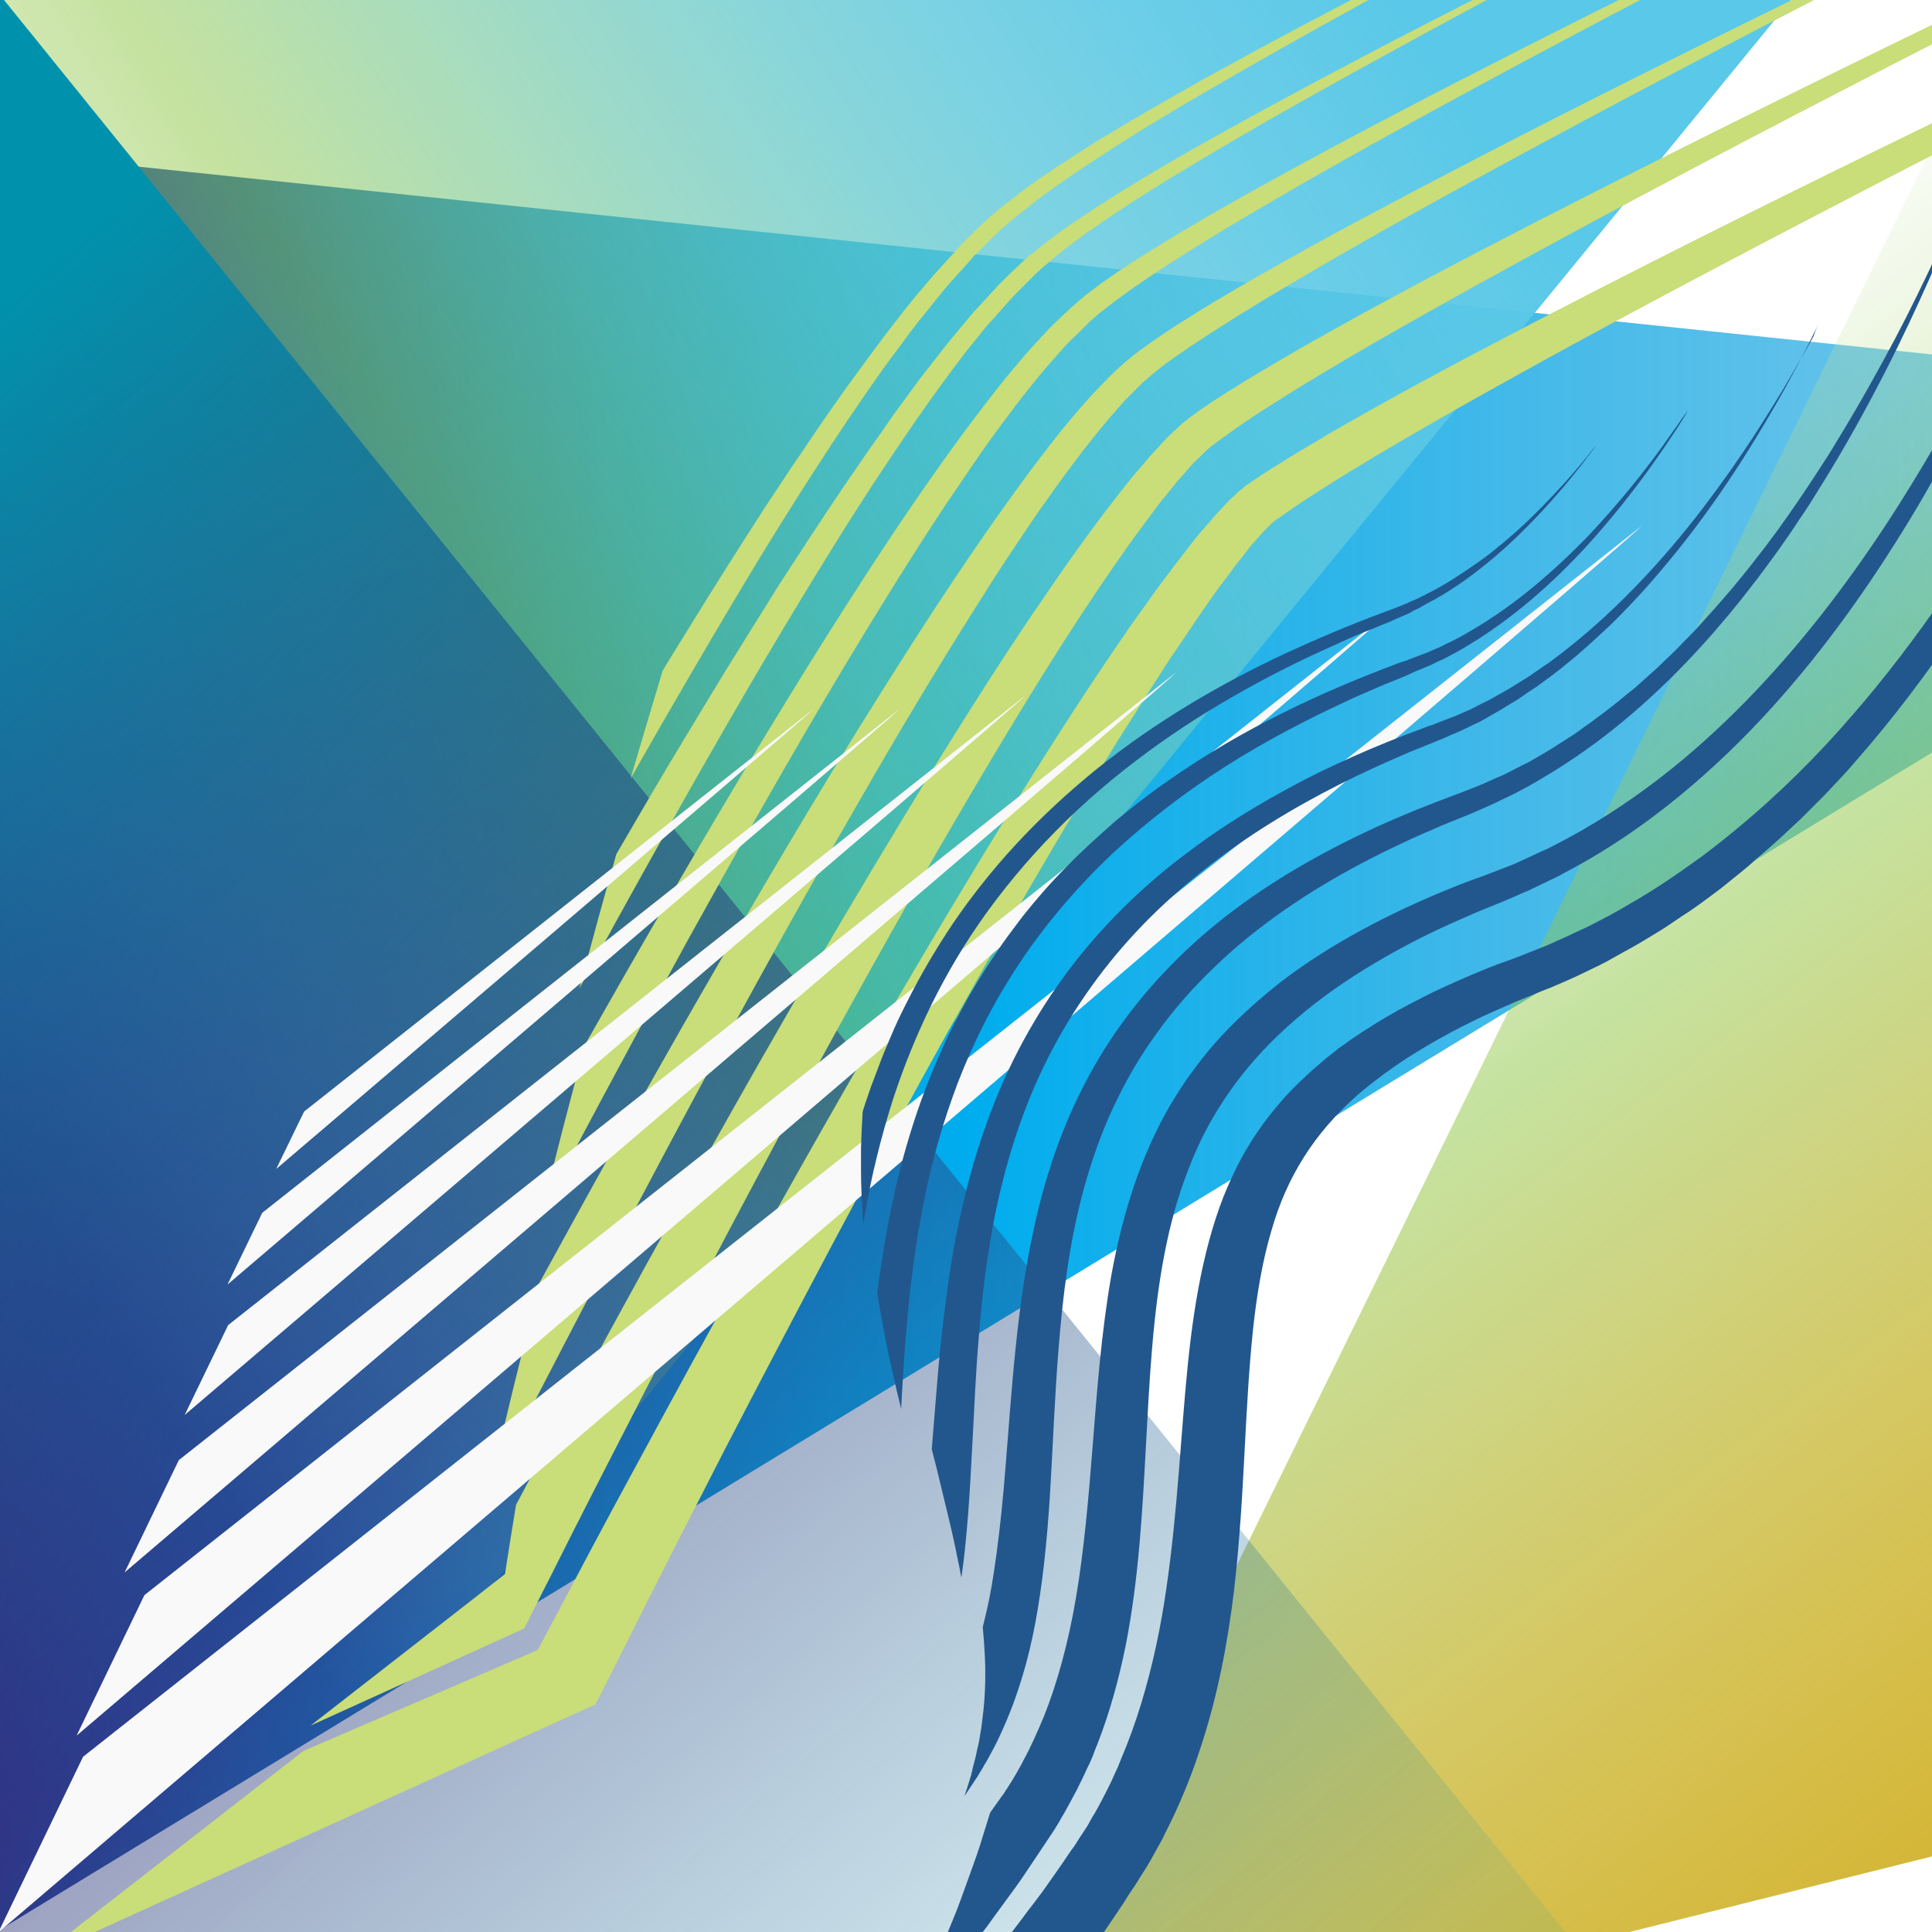
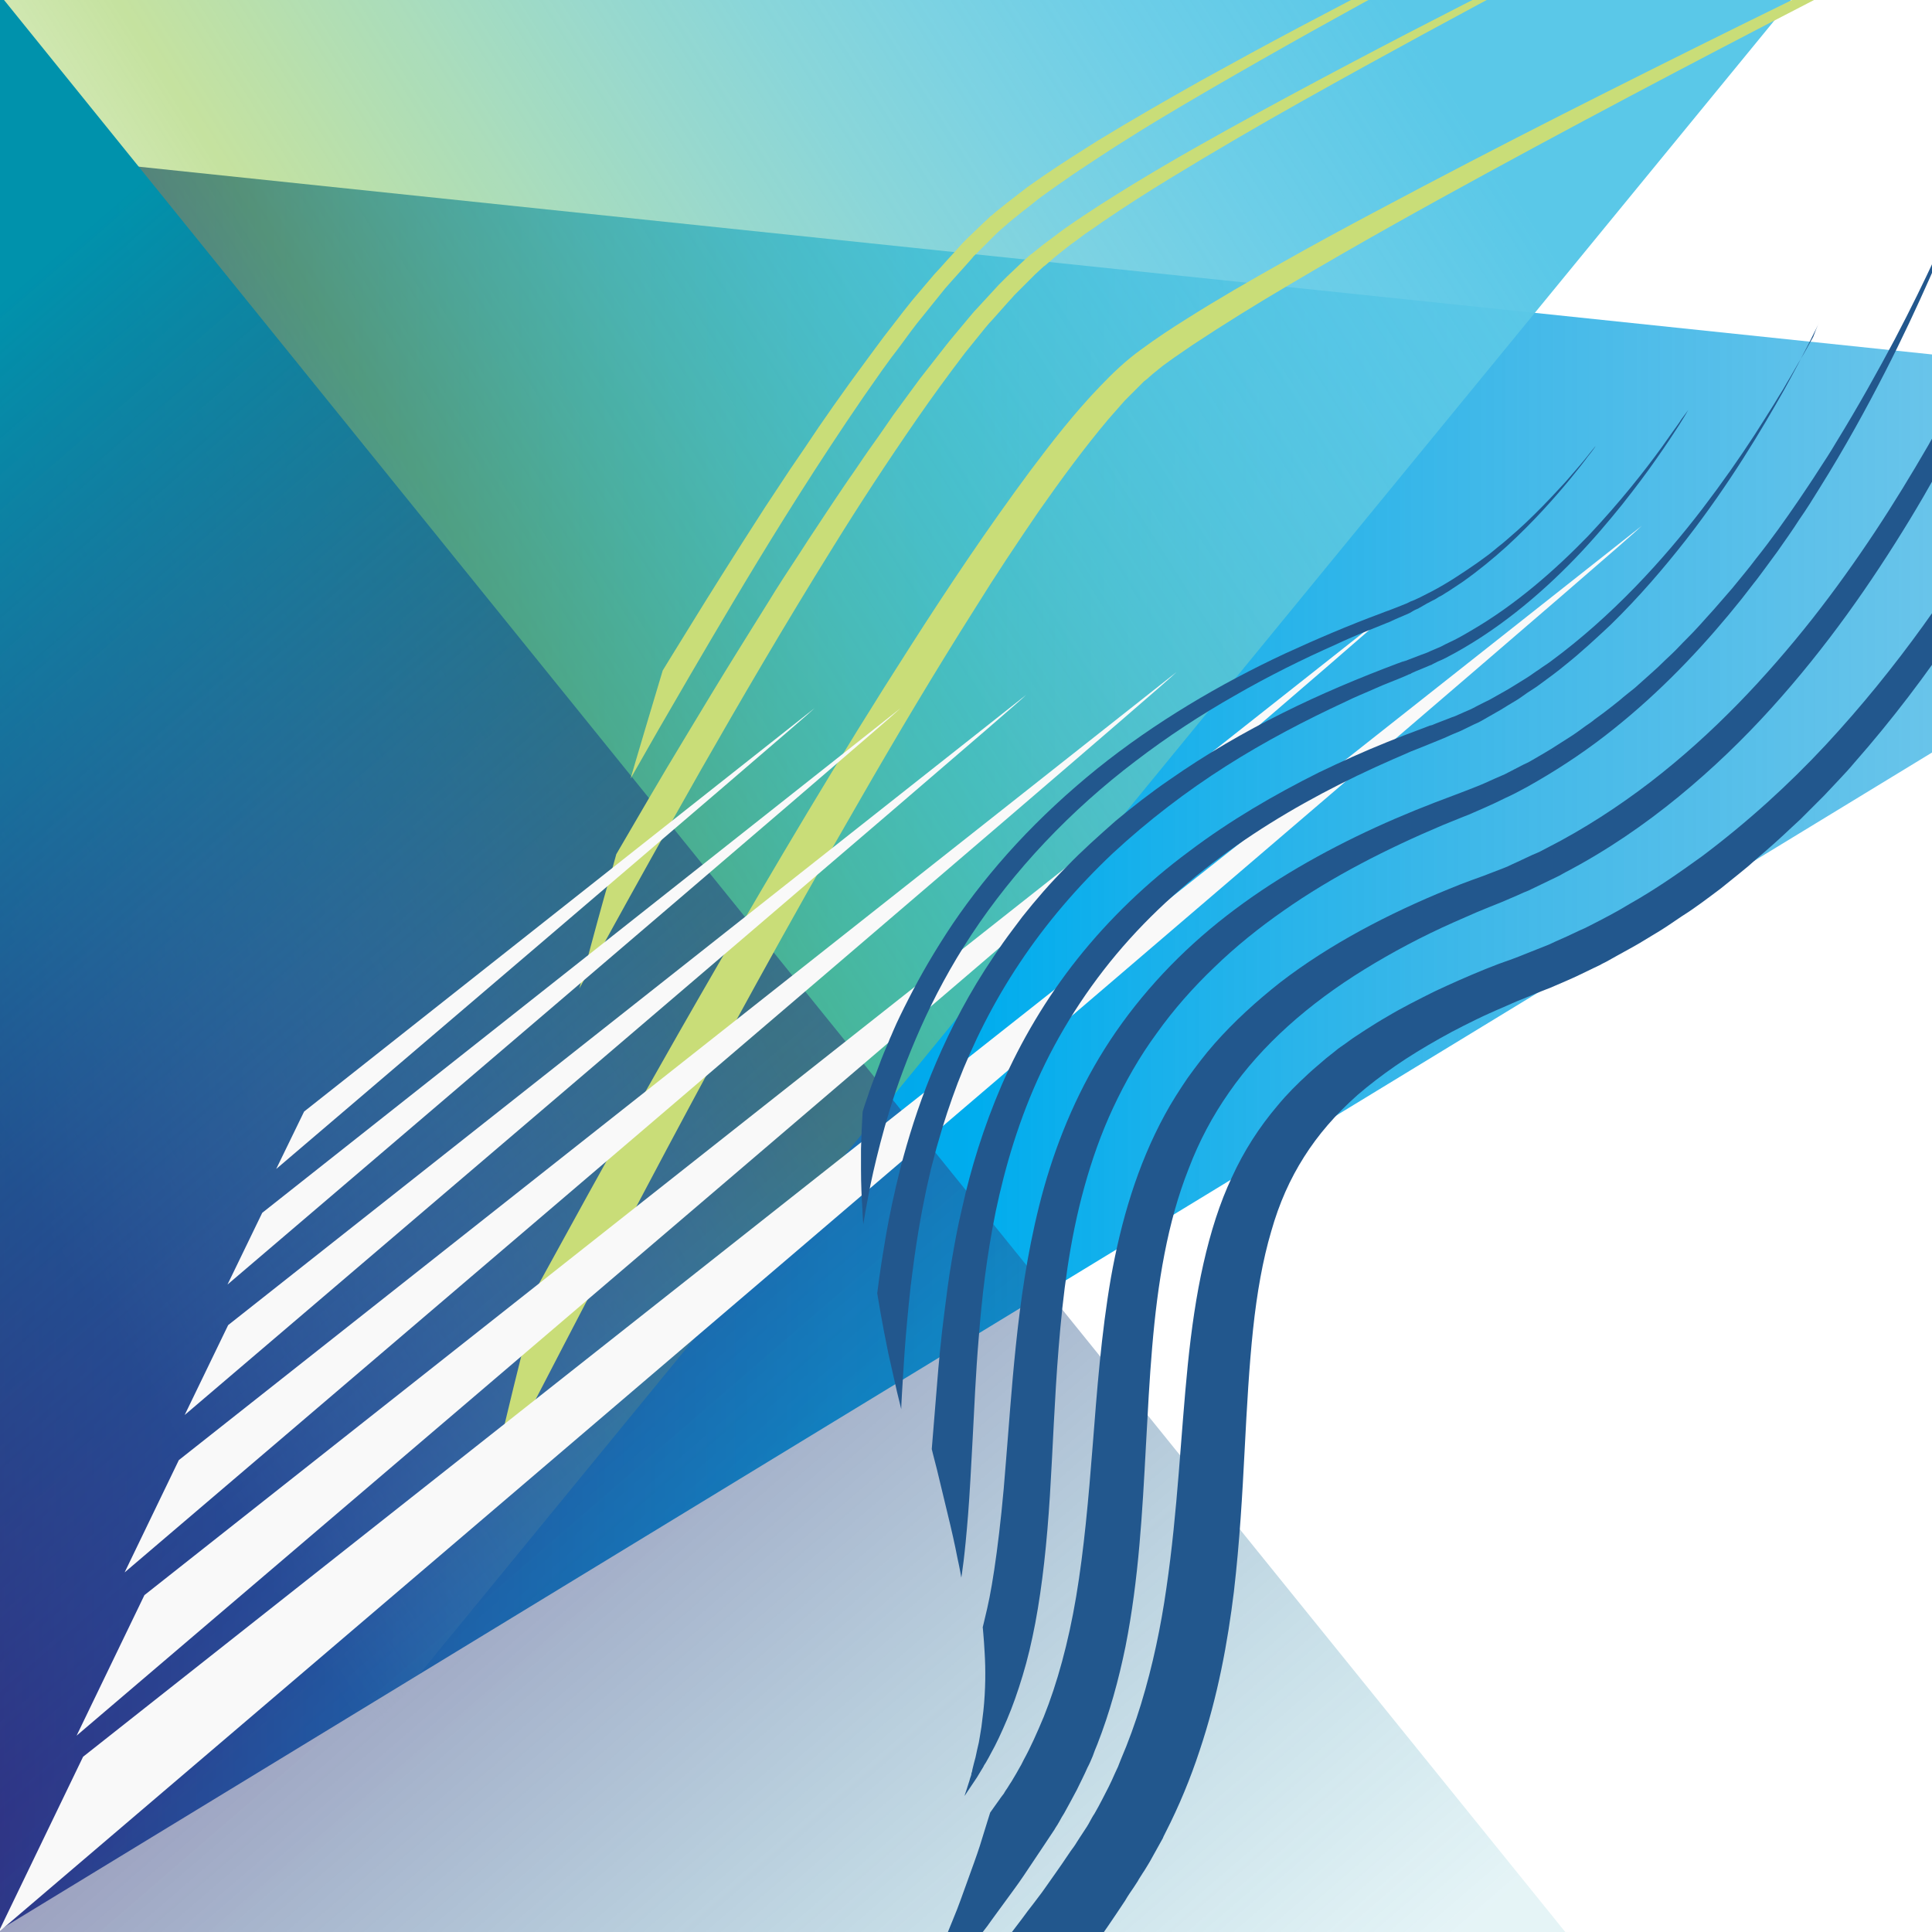
<svg xmlns="http://www.w3.org/2000/svg" version="1.1" x="0px" y="0px" width="595.3px" height="595.3px" viewBox="0 0 595.3 595.3" enable-background="new 0 0 595.3 595.3" xml:space="preserve">
  <g id="Hintergrund_weiss">
    <rect x="-228.4" y="-216.4" fill="#FFFFFF" width="1090.4" height="1013.9" />
  </g>
  <g id="Türkis">
    <linearGradient id="SVGID_1_" gradientUnits="userSpaceOnUse" x1="-9.738" y1="323.273" x2="767.092" y2="323.273">
      <stop offset="0" style="stop-color:#2E3191" />
      <stop offset="1.748083e-02" style="stop-color:#2B3997" />
      <stop offset="0.143" style="stop-color:#196ABC" />
      <stop offset="0.254" style="stop-color:#0B8FD7" />
      <stop offset="0.343" style="stop-color:#03A5E8" />
      <stop offset="0.4" style="stop-color:#00ADEE" />
      <stop offset="0.467" style="stop-color:#0AACEA;stop-opacity:0.945" />
      <stop offset="0.609" style="stop-color:#1AAAE4;stop-opacity:0.826" />
      <stop offset="0.773" style="stop-color:#23A9E1;stop-opacity:0.69" />
      <stop offset="1" style="stop-color:#26A9E0;stop-opacity:0.5" />
    </linearGradient>
    <polygon fill="url(#SVGID_1_)" points="-8.5,46 -9.7,600.5 767.1,127.2  " />
  </g>
  <g id="Gelb">
    <linearGradient id="SVGID_2_" gradientUnits="userSpaceOnUse" x1="298.128" y1="326.034" x2="798.505" y2="326.034" gradientTransform="matrix(0.604 0.797 -0.797 0.604 446.229 -276.253)">
      <stop offset="0" style="stop-color:#FFFFFF;stop-opacity:0.1" />
      <stop offset="1.661025e-02" style="stop-color:#F8FCF4;stop-opacity:0.117" />
      <stop offset="0.118" style="stop-color:#D2E8B4;stop-opacity:0.219" />
      <stop offset="0.211" style="stop-color:#B3D982;stop-opacity:0.312" />
      <stop offset="0.292" style="stop-color:#9DCE5D;stop-opacity:0.393" />
      <stop offset="0.357" style="stop-color:#90C747;stop-opacity:0.458" />
      <stop offset="0.399" style="stop-color:#8BC53F;stop-opacity:0.5" />
      <stop offset="0.473" style="stop-color:#A0BF39;stop-opacity:0.562" />
      <stop offset="0.577" style="stop-color:#B6B933;stop-opacity:0.648" />
      <stop offset="0.69" style="stop-color:#C6B52E;stop-opacity:0.743" />
      <stop offset="0.82" style="stop-color:#CFB32C;stop-opacity:0.85" />
      <stop offset="1" style="stop-color:#D2B22B" />
    </linearGradient>
-     <polygon fill="url(#SVGID_2_)" points="675.4,552 301.1,645.5 642.5,-50.9  " />
  </g>
  <g id="Grün_1_">
    <linearGradient id="SVGID_3_" gradientUnits="userSpaceOnUse" x1="-11.227" y1="339.144" x2="457.158" y2="43.065">
      <stop offset="0" style="stop-color:#FFFFFF;stop-opacity:0" />
      <stop offset="1.663595e-02" style="stop-color:#F8FCF4;stop-opacity:2.082419e-02" />
      <stop offset="0.119" style="stop-color:#D2E8B4;stop-opacity:0.149" />
      <stop offset="0.212" style="stop-color:#B3D982;stop-opacity:0.265" />
      <stop offset="0.292" style="stop-color:#9DCE5D;stop-opacity:0.366" />
      <stop offset="0.358" style="stop-color:#90C747;stop-opacity:0.448" />
      <stop offset="0.399" style="stop-color:#8BC53F;stop-opacity:0.5" />
      <stop offset="0.418" style="stop-color:#87C54D;stop-opacity:0.516" />
      <stop offset="0.482" style="stop-color:#7BC676;stop-opacity:0.569" />
      <stop offset="0.549" style="stop-color:#71C799;stop-opacity:0.625" />
      <stop offset="0.62" style="stop-color:#69C7B6;stop-opacity:0.683" />
      <stop offset="0.695" style="stop-color:#62C8CC;stop-opacity:0.746" />
      <stop offset="0.777" style="stop-color:#5EC8DC;stop-opacity:0.814" />
      <stop offset="0.87" style="stop-color:#5BC8E5;stop-opacity:0.892" />
      <stop offset="1" style="stop-color:#5AC8E8" />
    </linearGradient>
    <polygon fill="url(#SVGID_3_)" points="559.2,-8.9 -11,687 -11,-9  " />
  </g>
  <g id="dunkel_Blau">
    <linearGradient id="SVGID_4_" gradientUnits="userSpaceOnUse" x1="-105.678" y1="182.606" x2="337.05" y2="695.302">
      <stop offset="1.443200e-03" style="stop-color:#0092AC" />
      <stop offset="0.528" style="stop-color:#333377;stop-opacity:0.5" />
      <stop offset="0.999" style="stop-color:#0092AC;stop-opacity:0.1" />
    </linearGradient>
    <polygon fill="url(#SVGID_4_)" points="-8.7,-12.3 488.2,602.6 -7.5,603.5  " />
  </g>
  <g id="Streifen_grün">
    <g>
      <g>
        <g>
          <g>
-             <path fill="#C9DD78" d="M938.4-123.2c-5,2.7-48.5,23.8-115.2,56.6c-33.4,16.4-72.5,35.8-115.5,57.4       C664.8,12.3,618,36,569.5,61.2c-24.2,12.6-48.9,25.5-73.5,38.8c-12.3,6.6-24.6,13.4-36.8,20.2c-12.2,6.8-24.2,13.7-35.8,20.6       c-5.7,3.5-11.5,6.9-16.7,10.3l-2,1.3l-1.9,1.2c-1.2,0.8-2.6,1.7-3.6,2.4l-1.7,1.2c-0.6,0.4-1.2,0.8-1.6,1.1l-1.4,1l-0.7,0.5       c-0.1,0.1-0.1,0.1-0.1,0.1l0,0l-0.1,0c-0.1,0.1-0.2,0.1-0.3,0.2l-0.1,0c0,0-0.1,0.1-0.2,0.2l-0.3,0.2l-1,0.9l-1,0.9l-0.5,0.4       c2.5-2.2,0.7-0.6,1.2-1l-0.1,0.1c-0.2,0.2-0.4,0.4-0.6,0.6c-0.2,0.2-0.4,0.4-0.6,0.6l-0.3,0.3c-0.1,0.1-0.1,0.1-0.2,0.2       l-0.3,0.3l-2.2,2.5l-1.1,1.2c-0.1,0.1-0.2,0.2-0.3,0.3l-0.3,0.4l-0.6,0.8l-2.5,3.2l-1.3,1.6c-0.4,0.5-0.9,1.2-1.3,1.8l-2.7,3.6       c-0.9,1.2-1.8,2.3-2.7,3.6l-2.7,3.9l-2.7,3.9c-0.9,1.3-1.8,2.7-2.7,4c-1.8,2.7-3.6,5.4-5.5,8.1c-1.8,2.8-3.6,5.6-5.4,8.4       c-1.8,2.7-3.6,5.6-5.4,8.5c-1.8,2.9-3.6,5.6-5.4,8.5c-3.5,5.8-7.1,11.5-10.6,17.3c-14,23.2-27.4,46.7-40.3,69.8       c-12.9,23.1-25.2,45.9-37,68c-11.7,22.1-22.9,43.4-33.4,63.7c-5.2,10.2-10.3,20.1-15.2,29.7c-2.4,4.8-4.8,9.5-7.2,14.2       c-2.3,4.6-4.6,9.1-6.8,13.6l-10.5,20.8l-20.8,9.4c-92.2,41.9-151.1,68.7-151.1,68.7l81.9-63.8l59.7-25.7l12.5-5.4l7.6-14.3       l7.6-14.4l7.7-14.4l15.6-28.8c10.4-19.2,21-38.3,31.6-57.4c21.3-38.1,43-75.9,65.4-112.8c11.2-18.4,22.6-36.7,34.2-54.3       l4.4-6.6l4.4-6.5c1.5-2.1,2.9-4.3,4.4-6.4l4.5-6.3l2.2-3.1l2.2-3l4.5-6c1.5-2,3-3.8,4.4-5.7l2.2-2.8c0.7-0.9,1.4-1.7,2.2-2.6       l2.2-2.5l1.1-1.3l0.5-0.6l0.5-0.5c1.3-1.4,2.6-2.8,3.9-4.2c0.5-0.5,1-0.8,1.5-1.3l0.7-0.7l0.3-0.3l0.2-0.2l0.1-0.1       c0.9-0.8-1.2,1-0.9,0.8l1.6-1.3l0.8-0.7l0.4-0.3l0.2-0.2c0.1-0.1,0.1,0,0.1-0.1c0.4-0.2,0.7-0.4,1.1-0.7l2.4-1.6       c0.8-0.6,1.8-1.2,2.7-1.8c1-0.6,1.8-1.2,2.9-1.8l3-1.9c2-1.3,4.2-2.6,6.3-3.8l6.5-3.9c8.9-5.2,18.1-10.3,27.4-15.4       c9.4-5.1,18.8-10.1,28.4-15.1c38.2-20,77.3-39.5,116.6-58.7c39.3-19.2,78.8-38.2,118.4-57C739.4-31,779.2-49.7,819-68.2       l59.7-27.7L938.4-123.2z" />
-             <path fill="#C9DD78" d="M800.9-89.9c-4.5,2.5-46.7,23.3-109.9,55C659.4-19,622.5-0.3,582.5,20.2       C542.6,40.8,499.4,63.3,456,87.3c-10.9,6-21.7,12.1-32.5,18.3c-10.7,6.2-21.4,12.5-31.5,19l-3.8,2.4l-3.6,2.4       c-1.2,0.8-2.4,1.6-3.5,2.4l-1.7,1.2c-0.6,0.4-1.1,0.8-1.6,1.2l-1.6,1.1l-0.4,0.3c-0.1,0.1-0.3,0.2-0.3,0.2l-0.5,0.4       c-0.7,0.6-1.1,0.7-2.6,2l-1.8,1.6c1.3-1.2,0.3-0.2,0.6-0.5l-0.1,0.1l-0.3,0.3l-0.5,0.5c-0.7,0.7-1.4,1.4-2.2,2.1       c-0.3,0.3-0.8,0.8-1.2,1.3l-1.2,1.4l-2.5,2.8c-0.4,0.4-0.9,1-1.3,1.6l-1.3,1.6l-2.6,3.2c-0.9,1-1.7,2.2-2.6,3.4l-2.6,3.5       c-0.9,1.2-1.7,2.3-2.6,3.5l-2.6,3.6c-13.8,19.4-26.9,40.4-39.4,61.2c-12.5,20.8-24.5,41.6-35.8,61.9       c-22.8,40.6-43.3,79.1-61.1,113.2c-8.9,17-17.1,32.9-24.5,47.4c-3.7,7.2-7.2,14.1-10.5,20.6c-3.3,6.5-6.3,12.6-9.2,18.2       l-5.6,11.1l-11,5c-35.2,16-54.8,24.9-54.8,24.9l48.8-38l11.1-8.7l0,0c1.1-7,2.2-14.2,3.4-21.3c0,0,6.5-12.4,18.2-33.9       c11.7-21.5,28.4-52.2,49-88.7c10.3-18.2,21.6-37.9,33.8-58.5c12.2-20.6,25.2-42.2,39.1-64.2c3.5-5.5,7-11,10.6-16.5       c3.6-5.4,7.2-11,11-16.4c7.4-11,15.1-21.8,23.1-32.1c2-2.5,4-5.2,6-7.5l3.1-3.6c0.5-0.6,1-1.2,1.5-1.8l1.5-1.6l3-3.3l0.8-0.8       l0.7-0.7l1.4-1.3l1.4-1.3l0.7-0.7c0.2-0.1-0.8,0.7-0.3,0.2l0.3-0.2l0.5-0.4l2-1.6c0.2-0.2,0.3-0.2,0.4-0.3l0.4-0.3l0.7-0.5       l1.5-1.1l1.9-1.3l1.9-1.3l2-1.3c1.3-0.9,2.7-1.7,4.1-2.6c1.4-0.9,2.8-1.7,4.2-2.6c5.7-3.5,11.5-6.9,17.4-10.3       c23.7-13.5,48.4-26.5,72.7-39c24.4-12.5,48.5-24.6,72-36.2c46.9-23.2,91.1-44.4,129-62.4c37.9-18,69.6-32.9,91.7-43.3       C788.2-83.9,800.9-89.9,800.9-89.9z" />
            <path fill="#C9DD78" d="M685.5-64.6c-4.2,2.4-50.1,25.3-116.1,59.2c-33,17-71,36.8-111,58.6c-20,10.9-40.5,22.3-60.9,34.4       c-10.2,6-20.4,12.3-30.2,18.8c-2.4,1.7-4.9,3.3-7.2,5l-1.8,1.3l-1.6,1.3l-1.6,1.3l-1.7,1.5l-0.9,0.7l-0.4,0.4       c-0.2,0.2,0,0-0.1,0.1l-0.2,0.2l-1.5,1.5l-3,3c-0.5,0.5-1,1-1.5,1.6l-1.4,1.6l-2.9,3.3c-7.5,8.9-14.6,18.6-21.4,28.3       c-6.7,9.8-13.3,19.7-19.5,29.7c-12.6,19.9-24.5,39.9-35.7,59.4c-22.5,38.9-42.5,75.7-59.4,107.4       c-16.9,31.7-30.6,58.2-40.2,76.7c-9.5,18.6-14.9,29.2-14.9,29.2s3.9-16.1,7.8-32.3c4-16.1,8-32.3,8-32.3s5.4-9.8,14.9-27.1       c9.5-17.2,23.2-41.7,40.1-70.9c16.9-29.2,36.8-63.1,59.6-98.6c11.4-17.8,23.5-35.9,36.7-53.7c6.7-8.9,13.5-17.7,21.4-25.9       c3.9-4.1,8.1-8.1,12.7-11.4c4.6-3.4,9.3-6.5,14.1-9.5c9.5-6,19.2-11.6,29-17.1c9.7-5.5,19.5-10.8,29.3-16       c19.5-10.4,38.8-20.4,57.5-29.9c37.5-19,72.7-36.3,103-51c30.3-14.7,55.6-26.8,73.3-35.2C675.4-59.8,685.5-64.6,685.5-64.6z" />
-             <path fill="#C9DD78" d="M609.3-53.9c-3.4,1.9-40.1,20.5-92.9,48.1C490,8,459.6,24.1,427.4,41.9c-16.1,8.9-32.6,18.3-49.3,28.3       c-8.3,5-16.7,10.2-25.1,15.9l-3.2,2.2c-1.1,0.7-2.1,1.5-3.2,2.3l-3.2,2.3l-3.6,2.8l-0.9,0.7c-0.3,0.2-0.5,0.4-0.7,0.6l-1.4,1.2       l-0.7,0.6l-0.3,0.3c0,0-0.8,0.7-0.5,0.5l-0.2,0.2l-1.5,1.5l-3.1,3c-1,1-2.1,2-2.9,3l-5.3,6c-1.7,2-3.3,4-4.9,6l-2.4,3       c-0.8,1-1.5,2-2.3,3c-1.5,2-3,4-4.5,6c-3,4-5.8,8.1-8.6,12.1c-2.7,4.1-5.5,8.1-8.2,12.1c-10.7,16.2-20.6,32.2-30,47.8       c-9.4,15.6-18.2,30.8-26.4,45.2c-8.2,14.4-15.8,28.1-22.8,40.7c-13.9,25.3-25.2,46.5-33.1,61.3c-7.8,14.8-12.3,23.3-12.3,23.3       s3.3-12.9,6.6-25.9c3.4-12.9,6.8-25.9,6.8-25.9s4.5-7.9,12.3-21.6c7.9-13.7,19.1-33.3,33.1-56.7c6.9-11.7,14.6-24.3,22.8-37.6       c8.3-13.3,17.1-27.2,26.7-41.6c9.6-14.3,19.8-29,31.5-43.9l2.2-2.8l2.3-2.8c1.6-1.9,3.1-3.7,4.7-5.6c1.7-1.9,3.4-3.8,5.2-5.7       l2.6-2.8l3-2.9l3.1-2.9l0.8-0.7l0.2-0.2c0.3-0.2-0.4,0.3,0.7-0.6l0.3-0.3l1.3-1.1l1.3-1.1l1.7-1.3l3.6-2.7       c4.2-3,8.3-5.7,12.3-8.2c16.1-10.2,32-19,47.7-27.6c15.7-8.6,31.3-16.7,46.3-24.5c30.1-15.5,58.3-29.6,82.5-41.5       c24.2-11.9,44.4-21.8,58.6-28.6C601.2-50,609.3-53.9,609.3-53.9z" />
            <path fill="#C9DD78" d="M546.7-46.7c-2.7,1.6-32,16.6-74.4,39.1c-21.2,11.3-45.5,24.4-71.5,39c-13,7.3-26.4,15.1-40,23.4       c-6.9,4.2-13.8,8.6-21,13.5l-2.7,1.9c-0.9,0.6-1.8,1.2-2.8,1.9l-2.8,2.1l-1.4,1l-1.8,1.4l-3.5,2.8l-2.3,2l-0.6,0.5l-0.3,0.2       l-1.1,1l-1.5,1.4l-2.9,2.9l-2.9,2.9l-0.7,0.7l-0.6,0.7l-1.2,1.3l-4.8,5.4l-1.2,1.3l-1.1,1.3l-2.1,2.6c-1.4,1.7-2.8,3.5-4.2,5.2       c-2.6,3.4-5.1,6.8-7.6,10.2c-2.5,3.4-4.8,6.7-7.1,10c-9.2,13.3-17.7,26.3-25.5,38.9c-15.7,25.2-29.4,48.8-41,69.1       c-11.5,20.3-20.9,37.2-27.4,49c-6.5,11.9-10.2,18.6-10.2,18.6s2.8-10.4,5.6-20.7c1.4-5.2,2.9-10.4,4-14.2       c1.1-3.9,1.8-6.5,1.8-6.5s3.7-6.3,10.1-17.3c3.2-5.5,7.2-12.2,11.8-19.8c4.6-7.6,9.8-16.3,15.6-25.6c2.9-4.7,6-9.6,9.1-14.6       c3.1-5.1,6.5-10.3,10-15.6c1.7-2.7,3.5-5.4,5.3-8.1c1.8-2.7,3.6-5.5,5.5-8.3c1.9-2.8,3.8-5.7,5.8-8.5c2-2.9,3.9-5.8,6-8.7       c2.1-2.9,4.1-5.9,6.2-8.9c2.2-3,4.4-6,6.6-9l1.7-2.3l1.8-2.3c1.2-1.5,2.4-3.1,3.6-4.6l1.8-2.3c0.6-0.8,1.2-1.5,1.9-2.4       c1.3-1.6,2.7-3.2,4-4.8l2-2.4c0.7-0.8,1.3-1.6,2.1-2.4c1.5-1.7,3.1-3.3,4.6-5l2.3-2.5c0.2-0.2,0.4-0.4,0.6-0.6l0.7-0.7l1.4-1.4       c1.9-1.8,3.8-3.6,5.7-5.4l0.4-0.3l0.2-0.2c-0.7,0.6,1.2-1.1,1.1-0.9l0.5-0.4l1-0.8l1-0.8l0.6-0.5l0.9-0.7l3.5-2.6l1.7-1.3       l1.4-1c3.7-2.6,7.2-4.9,10.6-7.1c13.6-8.7,26.5-16.1,39.3-23.2c12.8-7.1,25.3-13.8,37.4-20.2c24.2-12.8,46.8-24.2,66.2-34       c19.4-9.7,35.6-17.7,46.9-23.3C540.2-43.5,546.7-46.7,546.7-46.7z" />
            <path fill="#C9DD78" d="M505.8-45c-2.2,1.3-25.6,13.5-59.6,31.7c-17,9.1-36.6,19.8-57.5,31.7c-10.5,6-21.3,12.2-32.4,18.9       c-2.8,1.7-5.6,3.4-8.4,5.2l-4.3,2.7l-4.3,2.8c-1.4,0.9-2.9,1.9-4.4,2.9c-1.5,1-2.9,1.9-4.5,3l-4.6,3.2       c-1.6,1.1-3.2,2.3-4.9,3.5l-1.2,0.9l-1.6,1.3l-3.2,2.5l-1.6,1.3l-0.9,0.7l-1.8,1.5l-0.2,0.2l-1.4,1.2l-0.7,0.6L307,72l-2.6,2.6       l-2.6,2.6l-1.3,1.3c-0.2,0.2-0.5,0.4-0.6,0.6l-0.5,0.6c-2.7,3.1-5.6,6.2-8.2,9.2c-2.3,2.9-4.7,5.8-7,8.7l-0.9,1.1l-0.8,1       l-1.6,2.1c-1,1.4-2.1,2.8-3.1,4.2c-1,1.4-2.1,2.8-3.1,4.1c-1,1.3-1.9,2.7-2.9,4c-1.9,2.7-3.8,5.4-5.6,8       c-1.8,2.6-3.5,5.2-5.3,7.8c-13.8,20.6-25.4,39.5-35.1,55.8c-9.7,16.3-17.5,29.8-23,39.3c-5.4,9.5-8.5,14.9-8.5,14.9       s2.4-8.3,4.9-16.6c2.5-8.3,5-16.7,5-16.7s0.8-1.3,2.2-3.6c1.5-2.4,3.6-5.8,6.3-10.2c5.4-8.8,13.3-21.4,23.1-36.6       c2.5-3.8,5.1-7.7,7.8-11.8c2.8-4.1,5.7-8.3,8.6-12.7c3-4.4,6.2-8.9,9.5-13.5c1.7-2.3,3.4-4.7,5.2-7.1c1.8-2.4,3.5-4.8,5.4-7.3       c1.9-2.5,3.9-5,5.8-7.5l0.7-0.9l0.8-1l1.6-2c1.1-1.3,2.2-2.6,3.3-3.9l1.7-2c0.6-0.7,1.1-1.3,1.7-2c1.3-1.4,2.6-2.8,3.9-4.3       c1.3-1.4,2.6-2.8,3.9-4.3c0.3-0.3,0.7-0.8,1.1-1.2l1.2-1.2l2.5-2.4l2.5-2.4l1.3-1.2l0.6-0.6l0.3-0.3l0.2-0.1       c0.6-0.5-1.1,1,1.4-1.2c1.2-0.9,2.3-1.9,3.5-2.8c2.1-1.6,4.1-3.2,6.2-4.8c1.6-1.1,3.1-2.2,4.7-3.3c6-4.1,11.7-7.7,17.1-11.1       c11-6.7,21.5-12.7,31.8-18.5c10.3-5.7,20.4-11.2,30.2-16.4c19.5-10.3,37.7-19.7,53.2-27.6c15.6-7.9,28.5-14.4,37.6-18.9       C500.6-42.4,505.8-45,505.8-45z" />
          </g>
        </g>
      </g>
    </g>
  </g>
  <g id="Steifen_weiss">
    <g>
      <g>
        <g>
          <g>
            <path fill="#F9F9F9" d="M505.9,162C494.2,173.6-0.5,595.4-0.5,595.4l26.1-54.1L505.9,162z" />
            <path fill="#F9F9F9" d="M428.7,188.1c-9.4,9.4-405.1,346.7-405.1,346.7l20.9-43.3L428.7,188.1z" />
            <path fill="#F9F9F9" d="M362.5,207.1C355,214.6,38.4,484.5,38.4,484.5l16.7-34.6L362.5,207.1z" />
            <path fill="#F9F9F9" d="M316.2,214.1c-6,6-259.3,221.9-259.3,221.9l13.4-27.7L316.2,214.1z" />
            <path fill="#F9F9F9" d="M277.5,218.2C272.7,223,70.1,395.8,70.1,395.8l10.7-22.1L277.5,218.2z" />
            <path fill="#F9F9F9" d="M251,218.2c-3.8,3.8-165.9,142-165.9,142l8.6-17.7L251,218.2z" />
          </g>
        </g>
      </g>
    </g>
  </g>
  <g id="Schweif_rot">
    <g>
      <g>
        <g>
          <g>
            <path fill="#22578D" d="M717.7-128.7c-0.2,1.3-0.4,3.2-0.8,5.9c-0.4,2.8-1,6.4-1.8,10.7c-1.5,8.8-3.8,20.7-7,35.2       c-3.2,14.6-7.2,31.8-12.4,51.2c-5.2,19.4-11.5,41.1-19.4,64.4c-7.9,23.3-17.4,48.4-29.2,74.5c-11.8,26.2-26,53.5-44.4,81       c-9.2,13.7-19.6,27.5-31.4,40.9c-1.4,1.7-3,3.4-4.5,5c-1.6,1.7-3.1,3.3-4.7,5c-1.6,1.6-3.3,3.3-4.9,4.9l-2.5,2.5l-2.6,2.4       c-1.7,1.6-3.4,3.2-5.2,4.8c-1.8,1.6-3.6,3.2-5.4,4.7c-0.9,0.8-1.8,1.6-2.7,2.4l-2.8,2.3c-1.9,1.5-3.8,3.1-5.7,4.6       c-4,3-7.9,6-12.2,8.7l-3.1,2.1c-1,0.7-2.1,1.4-3.2,2.1l-6.6,4c-2.2,1.3-4.5,2.5-6.8,3.8l-3.4,1.9c-0.5,0.3-1.3,0.6-1.9,1       l-2.1,1c-2.7,1.3-5.5,2.7-8.3,3.9l-5.1,2.2l-1.3,0.5l-2.8,1.1l-2.1,0.9l-4.2,1.7l-4.1,1.8c-1.4,0.6-2.8,1.2-4.1,1.8       c-2.7,1.2-5.3,2.5-7.9,3.8c-2.6,1.3-5,2.6-7.5,4c-4.8,2.7-9.4,5.5-13.6,8.4c-4.2,2.9-8.1,5.9-11.6,8.9       c-6.9,6.1-12.3,12.4-16.6,19.2c-4.3,6.8-7.6,14.1-10.1,22.9c-2.6,8.8-4.4,18.9-5.6,30.2c-1.2,11.3-1.9,23.8-2.6,37.3       c-0.7,13.5-1.5,28-3.3,43.5c-1.9,15.5-4.9,32.1-10.6,49.1c-2.8,8.5-6.3,17-10.5,25.2l-0.4,0.8l-0.2,0.4l-0.2,0.5l-1,1.8       c-0.7,1.2-1.3,2.4-2,3.6l-1,1.8l-0.6,1l-1.1,1.8l-0.6,0.9l-0.3,0.5c0.1-0.2-1.6,2.5-0.9,1.5l-0.2,0.3c-0.4,0.7-0.9,1.3-1.3,2       c-0.9,1.3-1.8,2.6-2.6,4c-13.9,21.1-28.3,39.6-42.2,55.4c-14,15.8-27.5,28.7-39.5,39c-12,10.3-22.5,17.8-30.5,23       c-2.1,1.3-3.9,2.5-5.5,3.5c-1.8,1.1-3.3,1.9-4.5,2.6c-1.8,1-3.2,1.8-4.1,2.3c-0.4,0.2-0.6,0.3-0.6,0.3s0.1-0.1,0.2-0.2       c0.1-0.1,0.1-0.1,0.2-0.2c0,0,0.1-0.1,0.1-0.1c0.1-0.1,0.3-0.2,0.4-0.3c0.5-0.4,1.2-0.9,2-1.5c0.4-0.3,0.8-0.6,1.3-0.9       c0.4-0.3,0.6-0.5,1-0.8c2.7-2.3,6-5.5,9.5-9.2c7-7.4,15-17.2,22-27.2c7-10,13.2-20,17.5-27.6c2.1-3.8,3.9-6.9,5.1-9.2       c1.1-2.2,1.8-3.5,1.8-3.5s0.7-0.7,1.9-2c1.3-1.4,3.2-3.3,5.6-6c2.4-2.7,5.3-6,8.8-9.9c1.8-1.9,3.5-4.1,5.4-6.4       c1.9-2.3,3.9-4.7,6-7.3c2.1-2.6,4.2-5.4,6.4-8.3c1.1-1.5,2.2-3,3.4-4.5c1.1-1.5,2.4-3.1,3.5-4.7c2.3-3.3,4.7-6.6,7.1-10.2       c0.6-0.9,1.2-1.8,1.9-2.7c0.3-0.4,0.6-0.9,0.9-1.4l0.2-0.3l0.7-1.1l0.4-0.6c0.6-0.9,1.1-1.7,1.7-2.6l0.2-0.3l0.1-0.2l0.2-0.3       l0.6-1.1c0.4-0.7,0.8-1.5,1.3-2.2c1.8-3.1,3-5.6,4.4-8.3c0.7-1.4,1.3-2.7,1.9-4.1c0.7-1.4,1.3-2.8,1.8-4.2       c2.4-5.6,4.5-11.4,6.3-17.3c3.6-11.8,6.1-23.8,7.8-35.7c3.5-23.9,4.4-47.2,6.6-68.9c1.1-10.8,2.6-21.3,4.8-31       c2.2-9.7,5-18.7,8.8-26.7c3.7-8.1,8.4-15.4,14.1-22.1c2.8-3.4,6-6.6,9.5-9.8c1.7-1.6,3.6-3.1,5.4-4.7l2.9-2.3       c0.9-0.8,2-1.5,3-2.2c1-0.7,2-1.5,3.1-2.2l3.2-2.1c2.2-1.4,4.4-2.8,6.7-4.1c4.5-2.7,9.5-5.2,14.5-7.7       c5.1-2.4,10.3-4.7,15.7-6.9l4.1-1.6l4.2-1.5l2.1-0.8l1-0.4l2.5-1l4.8-1.9l1.2-0.5l1.7-0.8l3.6-1.6l3.6-1.7l1.8-0.8l1.6-0.8       c4.1-2.1,8.2-4.2,12.1-6.6c8-4.5,15.3-9.6,22.5-14.8c14.1-10.6,26.7-22.1,37.9-34.1c22.4-24.1,39.9-49.5,54.6-74.6       c14.7-25.1,26.7-49.8,36.9-73.4c10.2-23.6,18.6-46.2,25.8-67.2c7.1-20.9,13-40.3,17.8-57.5c4.8-17.2,8.6-32.3,11.6-44.9       C715-112.8,717.6-127.7,717.7-128.7z" />
-             <path fill="#22578D" d="M662.9-22c-0.6,2.4-4.2,16.3-11.3,38.5c-3.6,11.1-8,24.3-13.6,39.1c-5.5,14.8-12.2,31.3-20.3,48.9       c-8.1,17.6-17.6,36.4-29.3,55.7c-11.7,19.2-25.4,39-42.6,58c-8.6,9.5-18.1,18.7-28.6,27.3c-10.5,8.6-22.1,16.6-34.9,23.3       c-0.8,0.4-1.5,0.9-2.4,1.3l-2.7,1.3l-5.4,2.6c-0.4,0.2-1,0.5-1.3,0.6l-1,0.4l-2,0.9l-4.9,2.1c-2.5,1-5,2-7.4,3       c-2.4,1.1-4.9,2.1-7.3,3.2c-9.7,4.3-18.9,9.2-27.5,14.5c-17.2,10.6-31.6,23.3-41.7,37.9c-5.1,7.3-9.2,15-12.4,23.4       c-3.3,8.3-5.7,17.1-7.5,26.4c-3.6,18.5-4.6,38.5-5.7,58.9c-1.1,20.4-2.2,41.3-6.3,62c-2.1,10.3-4.9,20.5-8.7,30.2       c-0.5,1.2-1,2.4-1.4,3.6c-0.5,1.2-1,2.4-1.6,3.5c-1,2.3-2.2,4.6-3.3,6.9c-1.2,2.3-2.7,5-3.9,7.2c-0.5,0.8-1,1.6-1.4,2.4       l-0.7,1.2l-0.2,0.3c-0.9,1.4-0.3,0.5-0.5,0.8l-0.1,0.2l-0.4,0.6c-2.1,3.2-4.2,6.3-6.2,9.3c-2,3-3.9,5.9-5.9,8.6       c-2,2.7-3.9,5.3-5.7,7.8c-0.9,1.2-1.8,2.5-2.6,3.6c-0.9,1.2-1.8,2.3-2.6,3.4c-3.5,4.4-6.5,8.4-9.2,11.7       c-2.8,3.3-5.2,6.2-7.1,8.4c-1.9,2.3-3.5,4-4.5,5.2c-1,1.2-1.6,1.7-1.6,1.7s0.5-1,1.4-2.8c0.4-0.9,1-1.9,1.6-3.2       c0.6-1.2,1.2-2.6,1.9-4.2c1.4-3,3-6.6,4.7-10.4c1.6-3.8,3.2-7.9,4.9-12c1.7-4,3.1-8.2,4.5-12c1.4-3.9,2.7-7.4,3.7-10.5       c1.9-6.2,3.2-10.3,3.2-10.3s0.4-0.6,1.2-1.7c0.4-0.6,0.9-1.3,1.5-2.1c0.3-0.4,0.6-0.9,1-1.4c0.1-0.1,0.2-0.2,0.3-0.4l0.1-0.1       l0,0c0.1-0.1-0.2,0.3,0.2-0.3l0.1-0.2c0.2-0.3,0.3-0.5,0.5-0.8c0.4-0.5,0.7-1.1,1.1-1.7c0.4-0.6,0.8-1.2,1.3-2.1       c0.5-0.8,1-1.7,1.5-2.6c0.3-0.5,0.5-0.9,0.8-1.4c0.2-0.5,0.5-0.9,0.7-1.4c2.1-3.8,4.1-8.3,6.2-13.3c4.1-10.2,7.6-22.8,10-37.1       c2.4-14.3,3.8-30.1,5.1-46.7c1.3-16.6,2.6-34.1,5.6-51.5c3.1-17.4,8.1-34.6,16.6-50.2c2.1-3.9,4.5-7.6,7-11.3       c2.6-3.6,5.3-7.2,8.3-10.6c6-6.8,12.9-13.1,20.4-19c15.1-11.6,33-21,51.9-28.7c2.4-1,4.7-1.9,7.2-2.8l3.6-1.3l1.8-0.7l2.6-1       l3.9-1.5l1-0.4l0.5-0.2l0.6-0.3l2.4-1.1l4.7-2.2l1.2-0.5l1.1-0.5l2.1-1.1c11.4-5.8,22.1-12.8,31.9-20.3       c19.6-15.1,35.9-32.6,49.9-50.3c7-8.9,13.4-17.9,19.3-26.8c5.9-8.9,11.3-17.8,16.4-26.6c5-8.8,9.6-17.4,13.9-25.8       c4.2-8.4,8.2-16.6,11.8-24.5C636.7,54.1,646.5,27,653.1,8c3.2-9.5,5.7-17,7.3-22.1C662-19.2,662.9-22,662.9-22z" />
+             <path fill="#22578D" d="M662.9-22c-0.6,2.4-4.2,16.3-11.3,38.5c-3.6,11.1-8,24.3-13.6,39.1c-5.5,14.8-12.2,31.3-20.3,48.9       c-8.1,17.6-17.6,36.4-29.3,55.7c-11.7,19.2-25.4,39-42.6,58c-8.6,9.5-18.1,18.7-28.6,27.3c-10.5,8.6-22.1,16.6-34.9,23.3       c-0.8,0.4-1.5,0.9-2.4,1.3l-2.7,1.3l-5.4,2.6c-0.4,0.2-1,0.5-1.3,0.6l-1,0.4l-2,0.9l-4.9,2.1c-2.5,1-5,2-7.4,3       c-2.4,1.1-4.9,2.1-7.3,3.2c-9.7,4.3-18.9,9.2-27.5,14.5c-17.2,10.6-31.6,23.3-41.7,37.9c-5.1,7.3-9.2,15-12.4,23.4       c-3.3,8.3-5.7,17.1-7.5,26.4c-3.6,18.5-4.6,38.5-5.7,58.9c-1.1,20.4-2.2,41.3-6.3,62c-2.1,10.3-4.9,20.5-8.7,30.2       c-0.5,1.2-1,2.4-1.4,3.6c-0.5,1.2-1,2.4-1.6,3.5c-1,2.3-2.2,4.6-3.3,6.9c-1.2,2.3-2.7,5-3.9,7.2c-0.5,0.8-1,1.6-1.4,2.4       l-0.7,1.2l-0.2,0.3c-0.9,1.4-0.3,0.5-0.5,0.8l-0.1,0.2l-0.4,0.6c-2.1,3.2-4.2,6.3-6.2,9.3c-2,3-3.9,5.9-5.9,8.6       c-2,2.7-3.9,5.3-5.7,7.8c-0.9,1.2-1.8,2.5-2.6,3.6c-0.9,1.2-1.8,2.3-2.6,3.4c-3.5,4.4-6.5,8.4-9.2,11.7       c-2.8,3.3-5.2,6.2-7.1,8.4c-1.9,2.3-3.5,4-4.5,5.2c-1,1.2-1.6,1.7-1.6,1.7s0.5-1,1.4-2.8c0.4-0.9,1-1.9,1.6-3.2       c0.6-1.2,1.2-2.6,1.9-4.2c1.4-3,3-6.6,4.7-10.4c1.6-3.8,3.2-7.9,4.9-12c1.7-4,3.1-8.2,4.5-12c1.4-3.9,2.7-7.4,3.7-10.5       c1.9-6.2,3.2-10.3,3.2-10.3s0.4-0.6,1.2-1.7c0.4-0.6,0.9-1.3,1.5-2.1c0.3-0.4,0.6-0.9,1-1.4c0.1-0.1,0.2-0.2,0.3-0.4l0.1-0.1       l0,0c0.1-0.1-0.2,0.3,0.2-0.3l0.1-0.2c0.2-0.3,0.3-0.5,0.5-0.8c0.4-0.5,0.7-1.1,1.1-1.7c0.4-0.6,0.8-1.2,1.3-2.1       c0.5-0.8,1-1.7,1.5-2.6c0.3-0.5,0.5-0.9,0.8-1.4c0.2-0.5,0.5-0.9,0.7-1.4c2.1-3.8,4.1-8.3,6.2-13.3c4.1-10.2,7.6-22.8,10-37.1       c2.4-14.3,3.8-30.1,5.1-46.7c1.3-16.6,2.6-34.1,5.6-51.5c3.1-17.4,8.1-34.6,16.6-50.2c2.1-3.9,4.5-7.6,7-11.3       c2.6-3.6,5.3-7.2,8.3-10.6c6-6.8,12.9-13.1,20.4-19c15.1-11.6,33-21,51.9-28.7c2.4-1,4.7-1.9,7.2-2.8l3.6-1.3l1.8-0.7l3.9-1.5l1-0.4l0.5-0.2l0.6-0.3l2.4-1.1l4.7-2.2l1.2-0.5l1.1-0.5l2.1-1.1c11.4-5.8,22.1-12.8,31.9-20.3       c19.6-15.1,35.9-32.6,49.9-50.3c7-8.9,13.4-17.9,19.3-26.8c5.9-8.9,11.3-17.8,16.4-26.6c5-8.8,9.6-17.4,13.9-25.8       c4.2-8.4,8.2-16.6,11.8-24.5C636.7,54.1,646.5,27,653.1,8c3.2-9.5,5.7-17,7.3-22.1C662-19.2,662.9-22,662.9-22z" />
            <path fill="#22578D" d="M606.4,57c-0.7,1.8-4.5,12.3-11.9,28.9c-3.7,8.3-8.2,18.1-13.8,29c-5.6,10.9-12.2,23-20.1,35.6       c-1,1.6-2,3.2-3,4.8c-1,1.6-2.1,3.2-3.2,4.8c-2.1,3.3-4.4,6.5-6.7,9.8c-1.2,1.6-2.4,3.3-3.6,4.9c-1.2,1.6-2.4,3.3-3.7,4.9       c-1.3,1.6-2.5,3.3-3.8,4.9c-1.3,1.6-2.7,3.3-4,4.9c-10.9,13.1-23.5,26-38.3,37.4c-7.4,5.7-15.4,10.9-23.8,15.6l-3.2,1.7       c-1.1,0.6-2.2,1.1-3.3,1.6c-2.2,1.1-4.5,2.2-6.6,3.1l-3.2,1.4l-1.6,0.7l-1.8,0.7c-2.1,0.9-4.3,1.7-6.4,2.6       c-17,7.2-33.8,15.7-48.9,26.3c-7.6,5.3-14.8,11.1-21.3,17.4c-6.6,6.3-12.6,13.1-17.8,20.4c-5.3,7.2-9.7,15-13.4,22.9       c-3.7,7.9-6.6,16.2-8.9,24.5c-4.6,16.6-6.6,33.3-7.9,49.4c-1.3,16-1.8,31.4-2.7,45.7c-0.9,14.3-2.3,27.5-4.5,39.2       c-1.1,5.8-2.4,11.3-3.9,16.2c-1.5,5-3.1,9.5-4.8,13.5c-1.7,4-3.3,7.5-5,10.5c-0.4,0.8-0.8,1.5-1.2,2.2c-0.2,0.4-0.4,0.7-0.6,1       c-0.2,0.3-0.4,0.6-0.5,0.9c-0.7,1.2-1.4,2.3-2,3.3c-2.5,3.7-3.8,5.7-3.8,5.7s0.2-0.8,0.7-2.2c0.2-0.7,0.5-1.6,0.8-2.5       c0.1-0.5,0.3-1,0.5-1.6c0-0.1,0.1-0.3,0.1-0.4l0-0.1l0,0l0,0c0,0,0.1-0.2,0-0.1l0-0.1l0.1-0.2c0.1-0.3,0.2-0.6,0.2-0.9       c0.3-1.2,0.6-2.5,1-3.9c0.3-1.4,0.6-2.9,1-4.5c0.3-1.5,0.5-3.1,0.8-4.8c0.2-1.6,0.4-3.3,0.6-4.9c0.7-6.5,0.7-13,0.4-17.8       c-0.1-2.4-0.3-4.4-0.4-5.8c-0.1-1.4-0.2-2.2-0.2-2.2s0.5-2,1.4-5.9s1.9-9.6,2.9-17.1c1-7.5,2-16.7,2.8-27.4       c0.9-10.7,1.7-22.9,3.1-36.3c1.4-13.4,3.4-28,7.2-43.2c3.8-15.2,9.7-30.9,18.5-45.6c8.8-14.7,20.5-28.2,34.1-39.6       c13.6-11.4,29-20.7,45-28.5c8-3.9,16.2-7.4,24.5-10.6c4.2-1.6,8.3-3.1,12.3-4.7c2.1-0.8,4-1.7,6-2.6l3-1.3c1-0.5,1.9-1,2.9-1.5       l2.9-1.5l1.5-0.7l1.4-0.8c1.9-1.1,3.8-2.2,5.6-3.3c1.8-1.2,3.7-2.3,5.5-3.5c1.8-1.1,3.5-2.4,5.3-3.7c0.9-0.6,1.8-1.2,2.6-1.9       l2.6-1.9c1.7-1.3,3.4-2.6,5-3.9c1.6-1.4,3.3-2.7,4.9-4c1.6-1.4,3.1-2.8,4.7-4.2c1.6-1.4,3.1-2.8,4.6-4.3c1.5-1.4,3-2.8,4.4-4.3       c1.4-1.5,2.9-2.9,4.3-4.4c1.4-1.5,2.8-3,4.1-4.5c1.4-1.5,2.7-3,4-4.5c1.3-1.5,2.6-3,3.9-4.5c2.5-3.1,5-6,7.3-9.1       c4.8-6,9.1-12.1,13.2-18.1c2-3,4-5.9,5.9-8.9c1.9-2.9,3.8-5.8,5.5-8.7c7-11.4,13-22.2,18.1-31.8c5.1-9.7,9.2-18.2,12.5-25.3       c0.8-1.8,1.6-3.5,2.3-5c0.7-1.6,1.4-3.1,2-4.5c1.3-2.8,2.3-5.1,3.1-7.1C605.5,59,606.4,57,606.4,57z" />
            <path fill="#22578D" d="M560.7,99c-0.6,1.3-4.3,9.1-11,21.2c-6.8,12-16.5,28.5-30.1,46c-6.8,8.7-14.5,17.7-23.3,26.3       c-4.5,4.2-9.1,8.5-14,12.4c-2.4,2-5,3.9-7.6,5.8c-1.3,1-2.6,1.8-4,2.7c-1.3,0.9-2.6,1.9-4,2.7c-1.4,0.8-2.8,1.7-4.1,2.5       c-1.4,0.8-2.8,1.6-4.2,2.4l-2.1,1.2c-0.7,0.4-1.4,0.7-2.1,1c-1.4,0.7-2.7,1.3-4.1,2c-1.7,0.7-3.4,1.4-5.1,2.2l-2.2,0.9       l-2.7,1.1c-1.8,0.7-3.6,1.5-5.5,2.2c-1.8,0.8-3.6,1.6-5.5,2.4c-14.6,6.4-29.1,13.9-42.9,23c-13.8,9.1-26.9,19.9-38.1,32.3       c-11.2,12.4-20.5,26.5-27.3,41c-6.8,14.5-11.1,29.2-14,43c-2.8,13.8-4.3,26.8-5.2,38.6c-1,11.7-1.4,22.3-1.9,31.4       c-0.5,9.2-0.9,17-1.4,23.3c-0.5,6.3-1,11.2-1.4,14.5c-0.4,3.3-0.7,5-0.7,5s-0.1-0.6-0.3-1.7c-0.2-1.1-0.5-2.6-0.9-4.4       c-0.7-3.7-1.8-8.6-3-13.5c-1.2-5-2.4-9.9-3.3-13.7c-1-3.8-1.6-6.3-1.6-6.3s0.6-7.1,1.6-19.6c0.5-6.4,1.2-14.2,2.4-23.4       c0.6-4.6,1.2-9.6,2.1-14.8c0.9-5.3,1.9-10.9,3.3-16.7c2.6-11.7,6.5-24.6,12.2-37.8c5.8-13.2,13.6-26.6,23.4-38.9       c9.8-12.3,21.5-23.5,34.2-32.9c12.7-9.6,26.3-17.5,40.1-24.4c6.9-3.3,13.9-6.5,20.9-9.3c1.8-0.7,3.5-1.4,5.3-2.1       c1.8-0.7,3.5-1.3,5.3-2l2.6-1l0.7-0.2c0.6-0.2-0.6,0.2-0.4,0.2l0.2-0.1l0.3-0.1l1.2-0.5c1.6-0.6,3.3-1.3,4.9-1.9l0.6-0.2       l0.5-0.2l0.9-0.4l1.8-0.8c1.2-0.5,2.4-1,3.8-1.8c1.3-0.7,2.6-1.3,4-2c1.3-0.7,2.6-1.5,3.9-2.2c2.6-1.4,5.1-3.1,7.6-4.6       c1.3-0.8,2.4-1.7,3.7-2.5c1.2-0.9,2.4-1.6,3.6-2.5c19-14,34.7-31.3,46.8-47.1c6.1-8,11.4-15.6,15.9-22.5       c2.2-3.5,4.3-6.7,6.2-9.8c0.9-1.5,1.8-3,2.7-4.4c0.8-1.4,1.6-2.8,2.4-4.1c1.5-2.6,2.8-4.9,4-6.9c1.1-2,2.1-3.7,2.9-5.2       C559.9,100.5,560.7,99,560.7,99z" />
            <path fill="#22578D" d="M520.2,126.3c-0.5,1-3.8,6.5-9.7,14.9c-2.9,4.2-6.5,9-10.7,14.3c-4.2,5.2-9,10.9-14.5,16.6       c-10.9,11.3-24.5,22.7-39.8,30.6c-0.8,0.4-1.6,0.8-2.4,1.1l-1.2,0.6l-0.6,0.3l-0.1,0.1l-0.3,0.1l-0.5,0.2       c-1.3,0.6-2.7,1.1-4.1,1.7l-2,0.9l-0.3,0.1c-0.3,0.1,1.8-0.7,0.8-0.3l-0.1,0.1l-0.6,0.2l-1.1,0.5c-3,1.3-6.1,2.4-9.2,3.8       c-3.1,1.4-6.2,2.6-9.2,4.1c-12.3,5.7-24.8,12.2-36.9,19.9c-12.1,7.7-23.9,16.7-34.8,26.8c-10.8,10.2-20.6,21.6-28.7,33.8       c-8.1,12.1-14.4,24.8-19.1,37c-2.3,6.1-4.3,12.1-5.9,17.8c-0.9,2.9-1.5,5.7-2.3,8.5c-0.6,2.8-1.3,5.5-1.8,8.1       c-2.2,10.5-3.5,20-4.5,28.2c-0.9,8.2-1.5,15.1-1.9,20.7c-0.4,5.6-0.6,9.9-0.8,12.8c-0.2,2.9-0.2,4.4-0.2,4.4s-0.5-2.1-1.3-5.3       c-0.7-3.2-1.7-7.5-2.7-12c-0.9-4.5-1.8-9-2.4-12.5c-0.6-3.5-1-5.9-1-5.9s0.2-1.6,0.6-4.6c0.4-3,1.1-7.5,2.1-13.3       c1-5.8,2.5-13,4.6-21.3c2.2-8.3,5.1-17.9,9.3-28.2c4.2-10.3,9.6-21.4,16.6-32.3c0.9-1.4,1.8-2.7,2.7-4.1       c0.9-1.4,1.9-2.7,2.8-4.1c1.9-2.7,4-5.4,6-8.1c4.2-5.3,8.7-10.5,13.6-15.4c4.8-5,10-9.6,15.2-14.2c5.3-4.4,10.8-8.7,16.5-12.6       c11.3-7.9,23-14.7,34.9-20.6c11.8-5.9,23.8-10.9,35.5-15.3l2.2-0.8l0.3-0.1c-0.4,0.2,1.2-0.5-0.9,0.4l0.1,0l0.5-0.2l1-0.4       c1.3-0.5,2.6-1,3.9-1.5l1.9-0.7l1.1-0.5c0.7-0.3,1.4-0.6,2.1-0.9c0.6-0.2,1.6-0.7,2.5-1.2c0.9-0.4,1.8-0.9,2.7-1.3       c1.8-0.9,3.5-1.9,5.2-2.9c13.8-8,26-18.8,36-29.1c9.9-10.5,17.6-20.3,22.8-27.5c1.3-1.8,2.4-3.4,3.4-4.8c1-1.4,1.9-2.6,2.5-3.6       C519.5,127.3,520.2,126.3,520.2,126.3z" />
            <path fill="#22578D" d="M491.7,137.4c-0.2,0.3-1,1.5-2.4,3.2c-1.3,1.8-3.2,4.2-5.5,7c-4.7,5.7-11.4,13.3-19.6,20.8       c-4.1,3.7-8.6,7.4-13.4,10.8c-1.2,0.8-2.4,1.6-3.6,2.4c-0.6,0.4-1.2,0.8-1.9,1.2c-0.6,0.4-1.2,0.8-1.9,1.1       c-0.6,0.4-1.2,0.8-1.9,1.1c-0.6,0.3-1.3,0.7-1.9,1c-0.6,0.4-1.3,0.7-1.9,1.1c-0.2,0.1-0.3,0.2-0.4,0.2l-0.3,0.2l-0.7,0.3       c-0.5,0.2-0.9,0.5-1.3,0.7l-0.3,0.2c-0.1,0-0.1,0.1-0.2,0.1l-0.4,0.2l-1.6,0.7c-1.1,0.5-2.2,0.9-3.2,1.4l-1.6,0.7l-0.2,0.1       c2.8-1.1,0.7-0.3,1.3-0.5l-0.1,0l-0.5,0.2l-1,0.4c-2.5,1-5.1,2.1-7.7,3.1c-2.6,1.1-5.2,2.2-7.7,3.4       c-10.4,4.6-20.9,9.8-31.3,15.8c-10.4,5.9-20.8,12.7-30.6,20.2c-9.9,7.5-19.3,15.9-27.9,25c-8.5,9-16.2,18.7-22.6,28.4       c-6.4,9.7-11.6,19.5-15.7,28.7c-4.1,9.2-7.2,17.7-9.5,25.2c-2.3,7.5-3.9,14-5.1,19.2c-1.2,5.3-1.9,9.4-2.4,12.1       c-0.5,2.8-0.7,4.2-0.7,4.2s0-0.5-0.1-1.4c-0.1-0.9-0.1-2.2-0.2-3.8c-0.2-3.1-0.4-7.4-0.4-11.7c0-2.2,0-4.4,0-6.4       c0.1-2.1,0.1-4,0.2-5.7c0.2-3.4,0.3-5.7,0.3-5.7s0.4-1.5,1.4-4.3c0.5-1.4,1-3.1,1.8-5.1c0.8-2,1.6-4.3,2.6-6.9       c0.5-1.3,1.1-2.7,1.7-4.1c0.3-0.7,0.6-1.4,0.9-2.2c0.3-0.7,0.7-1.5,1-2.3c0.7-1.6,1.4-3.2,2.2-4.8c0.8-1.7,1.7-3.4,2.6-5.2       c3.6-7.1,8.1-14.9,13.6-23.1c5.5-8.1,12.1-16.5,19.6-24.6c7.5-8.1,15.9-15.9,24.8-23.1c17.9-14.4,38-26.2,57.9-35.5       c10-4.6,19.9-8.8,29.6-12.4l1.8-0.7l0.2-0.1l0.1,0c-2.9,1.2-0.8,0.3-1.4,0.6l0.4-0.2l0.8-0.3c1-0.4,2.1-0.8,3.1-1.2       c1-0.4,2-0.8,3-1.2c0.4-0.2,0.8-0.4,1.2-0.6c1.3-0.4,4.2-1.9,6.5-3.1c4.8-2.5,9.4-5.6,13.9-8.7c1.1-0.8,2.2-1.6,3.3-2.4       c1.1-0.8,2.1-1.7,3.1-2.5c2.1-1.6,4-3.4,6-5.1c1.9-1.7,3.7-3.4,5.4-5.1c1.7-1.7,3.3-3.3,4.8-4.9c1.5-1.6,2.9-3.1,4.2-4.5       c1.3-1.4,2.4-2.8,3.5-4c2.1-2.4,3.7-4.4,4.8-5.8c0.6-0.7,1-1.2,1.3-1.6C491.6,137.6,491.7,137.4,491.7,137.4z" />
          </g>
        </g>
      </g>
    </g>
  </g>
  <g id="Passpartout_Quadrat" display="none">
    <path display="inline" fill="#5E5E5E" d="M-68.8-114.6v813.1h835.9v-813.1H-68.8z M595.3,595.3H0V0h595.3V595.3z" />
  </g>
  <g id="Passpartout_quer" display="none">
    <path display="inline" fill="#5E5E5E" d="M-76-13v709h772V-13H-76z M685,397H-49V221h734V397z" />
  </g>
</svg>